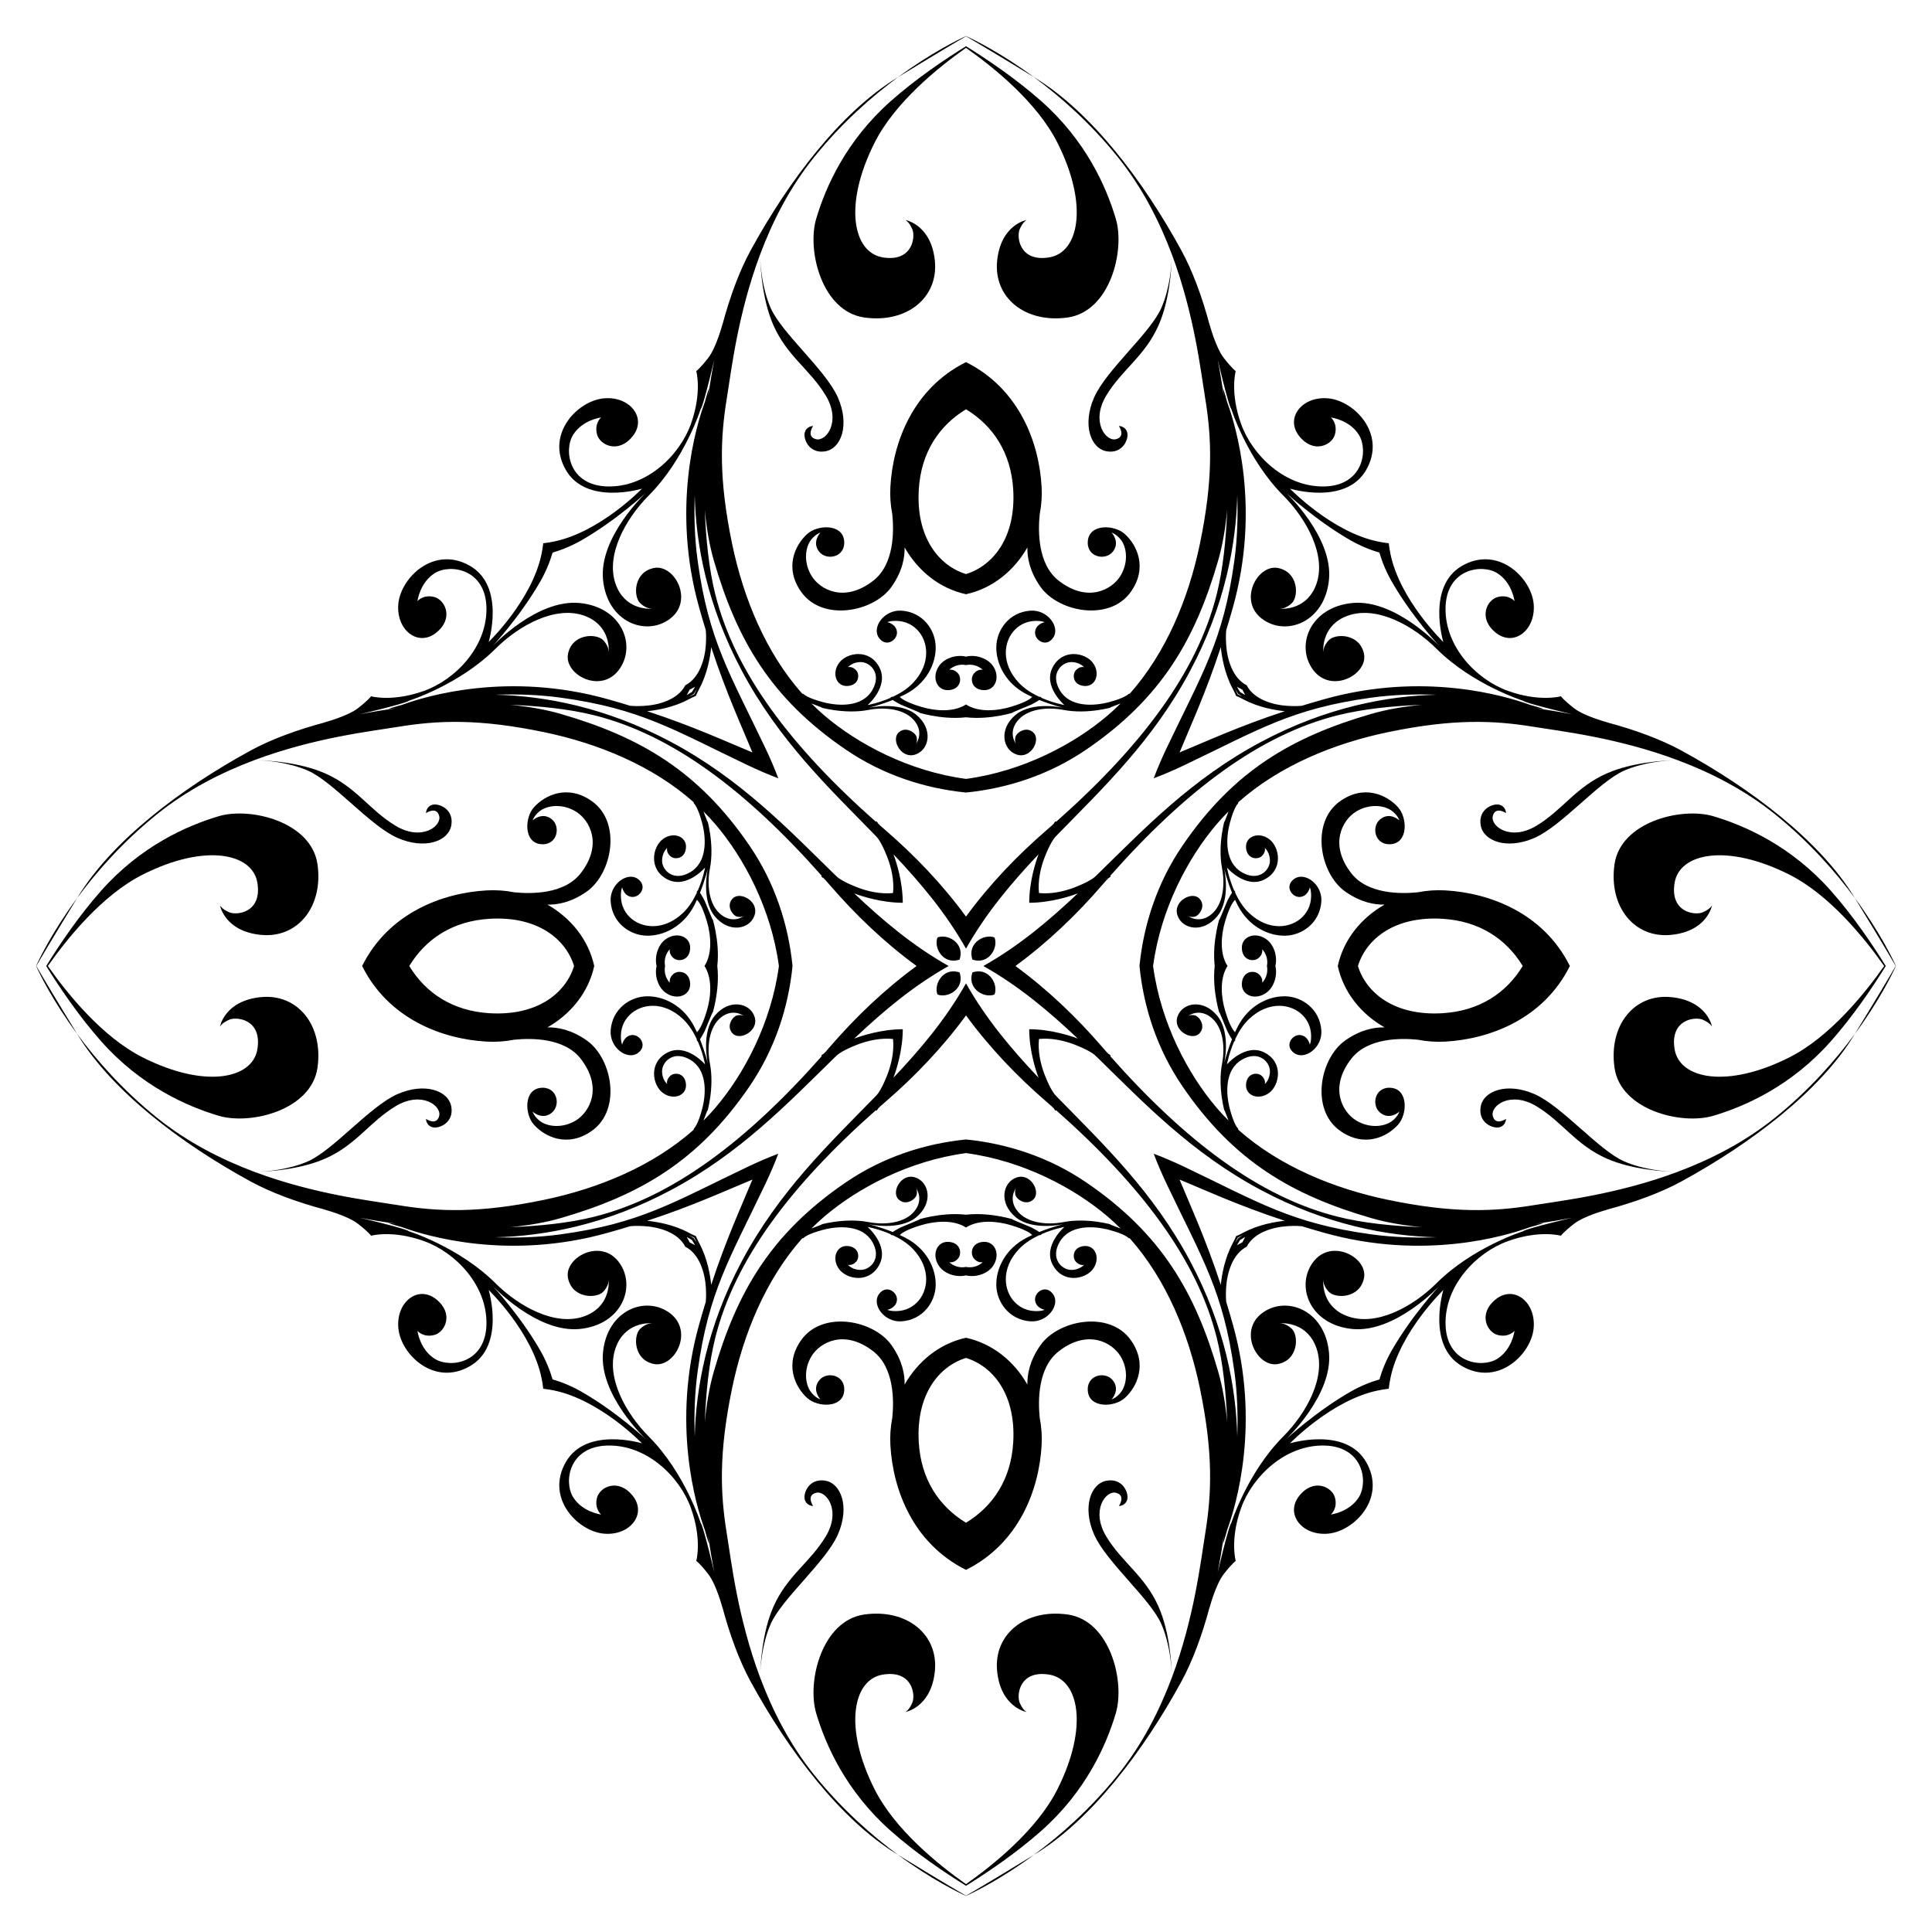
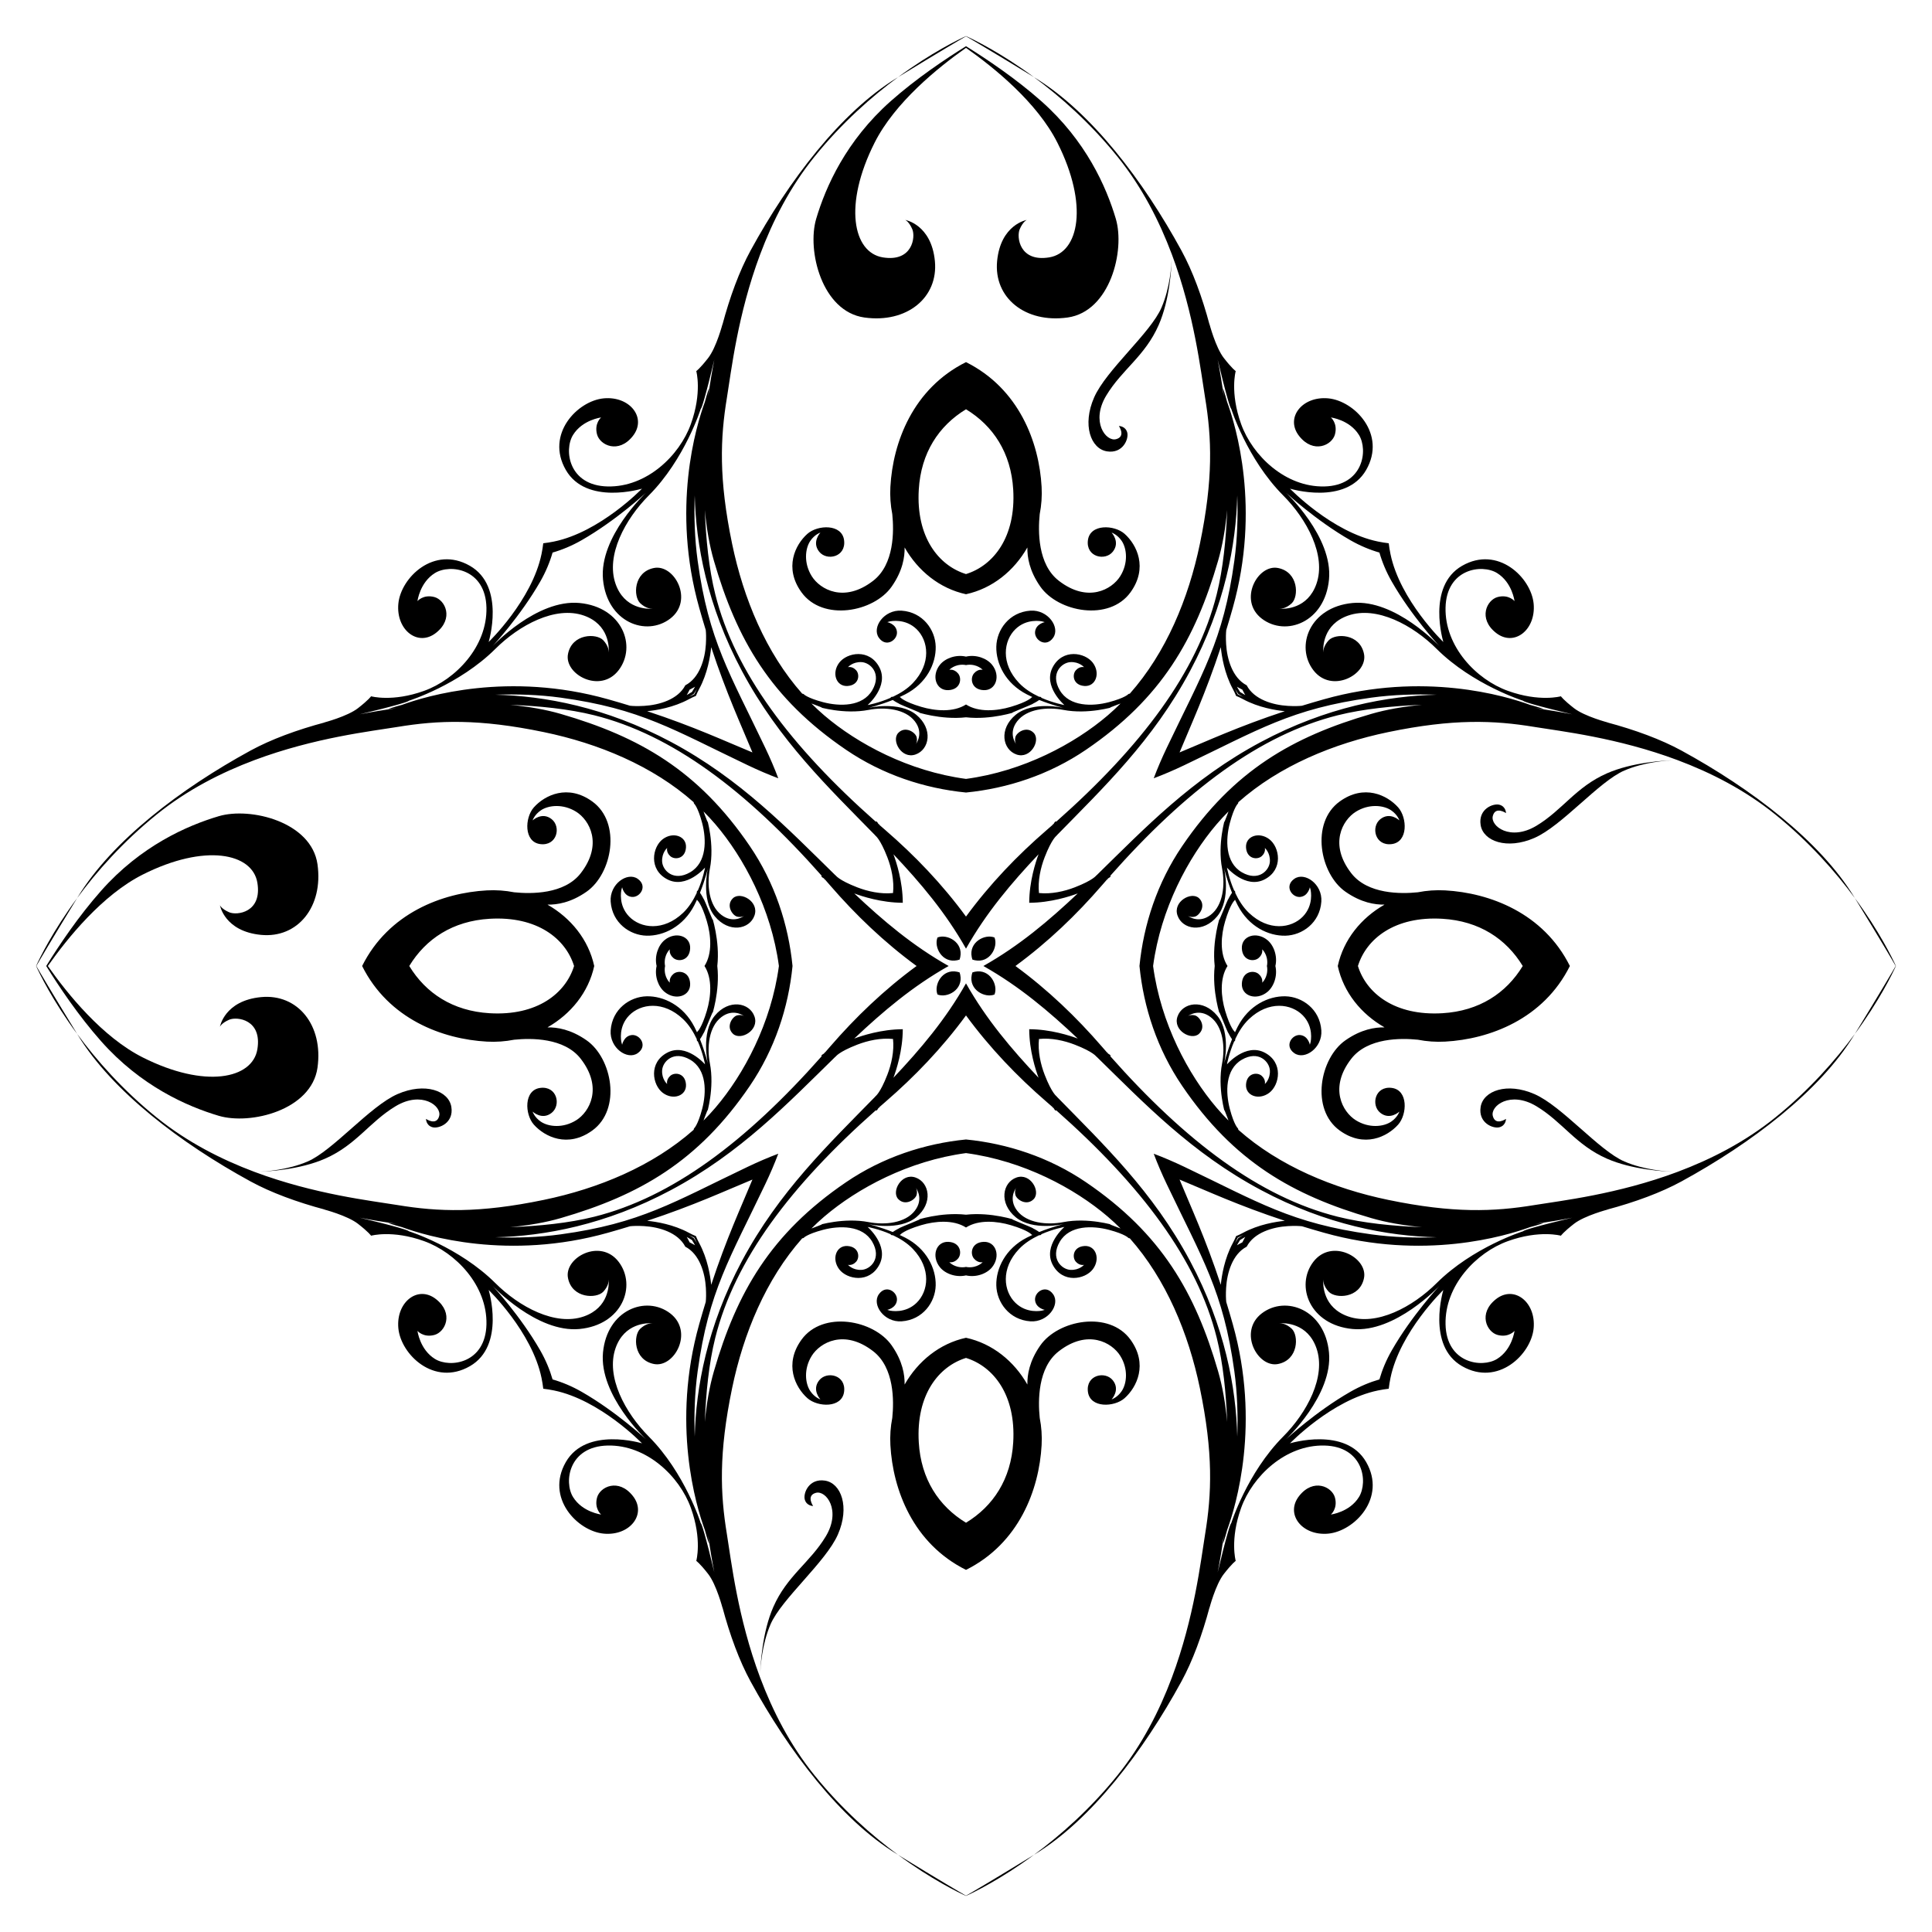
<svg xmlns="http://www.w3.org/2000/svg" version="1.1" id="Layer_1" x="0px" y="0px" viewBox="0 0 1662.098 1662.098" enable-background="new 0 0 1662.098 1662.098" xml:space="preserve">
  <g>
-     <path d="M1622.333,831.049c-10.908-17.605-27.772-42.789-47.222-64.721c-34.102-38.496-73.805-56.024-101.193-64.149   c-27.388-8.115-79.794,4.895-84.963,41.393c-5.143,36.478,16.977,63.742,48.53,60.715   c31.573-3.042,35.404-25.529,35.404-25.529s-1.292,3.2-8.006,6.093c-6.724,2.888-28.442,0.139-24.208-25.435   c4.234-25.554,45.1-33.993,98.624-7.017c34.666,17.446,64.741,54.621,81.631,78.651   c-16.89,24.03-46.965,61.205-81.631,78.651c-53.524,26.976-94.39,18.537-98.624-7.017   c-4.234-25.574,17.484-28.322,24.208-25.435c6.714,2.892,8.006,6.093,8.006,6.093s-3.831-22.488-35.404-25.529   c-31.553-3.026-53.673,24.237-48.53,60.715c5.169,36.498,57.575,49.508,84.963,41.393   c27.388-8.126,67.091-25.654,101.193-64.149C1594.562,873.838,1611.426,848.654,1622.333,831.049z" />
-     <path d="M831.049,1622.333c17.605-10.908,42.789-27.772,64.721-47.222c38.496-34.102,56.024-73.805,64.149-101.193   c8.115-27.388-4.895-79.794-41.393-84.963c-36.478-5.143-63.742,16.977-60.715,48.53   c3.042,31.573,25.529,35.404,25.529,35.404s-3.2-1.292-6.093-8.006c-2.888-6.724-0.139-28.442,25.435-24.208   c25.554,4.234,33.993,45.1,7.017,98.624c-17.446,34.666-54.621,64.741-78.651,81.631   c-24.03-16.89-61.205-46.965-78.651-81.631c-26.976-53.524-18.537-94.39,7.017-98.624   c25.574-4.234,28.322,17.484,25.435,24.208c-2.892,6.714-6.093,8.006-6.093,8.006s22.488-3.831,25.529-35.404   c3.026-31.553-24.237-53.673-60.715-48.53c-36.498,5.169-49.508,57.575-41.393,84.963   c8.126,27.388,25.654,67.091,64.149,101.193C788.26,1594.562,813.443,1611.426,831.049,1622.333z" />
    <path d="M39.764,831.049c10.908,17.605,27.772,42.789,47.222,64.721c34.102,38.496,73.805,56.024,101.193,64.149   c27.389,8.115,79.794-4.895,84.963-41.393c5.143-36.478-16.977-63.742-48.53-60.715   c-31.573,3.042-35.404,25.529-35.404,25.529s1.292-3.2,8.006-6.093c6.724-2.888,28.442-0.139,24.208,25.435   c-4.234,25.554-45.1,33.993-98.624,7.017c-34.666-17.446-64.741-54.621-81.631-78.651   c16.89-24.03,46.965-61.205,81.631-78.651c53.524-26.976,94.39-18.537,98.624,7.017   c4.234,25.574-17.484,28.322-24.208,25.435c-6.714-2.892-8.006-6.093-8.006-6.093s3.831,22.488,35.404,25.529   c31.553,3.026,53.673-24.237,48.53-60.715c-5.169-36.498-57.574-49.508-84.963-41.393   c-27.388,8.126-67.091,25.654-101.193,64.149C67.536,788.26,50.672,813.443,39.764,831.049z" />
    <path d="M831.049,39.764c-17.605,10.908-42.789,27.772-64.721,47.222c-38.496,34.102-56.024,73.805-64.149,101.193   c-8.115,27.389,4.895,79.794,41.393,84.963c36.478,5.143,63.742-16.977,60.715-48.53   c-3.042-31.573-25.529-35.404-25.529-35.404s3.2,1.292,6.093,8.006c2.888,6.724,0.139,28.442-25.435,24.208   c-25.554-4.234-33.993-45.1-7.017-98.624c17.446-34.666,54.621-64.741,78.651-81.631   c24.03,16.89,61.205,46.965,78.651,81.631c26.976,53.524,18.537,94.39-7.017,98.624   c-25.574,4.234-28.322-17.484-25.435-24.208c2.892-6.714,6.093-8.006,6.093-8.006s-22.488,3.831-25.529,35.404   c-3.026,31.553,24.237,53.673,60.715,48.53c36.498-5.169,49.508-57.574,41.393-84.963   c-8.126-27.388-25.654-67.091-64.149-101.193C873.838,67.536,848.654,50.672,831.049,39.764z" />
    <path d="M1631.049,831.049c-2.784-6.126-14.001-29.511-35.359-58.507c23.343,38.093,32.513,53.868,35.166,58.507   c-2.653,4.639-11.823,20.413-35.166,58.507C1617.048,860.56,1628.265,837.175,1631.049,831.049z" />
    <path d="M831.049,1631.049c6.126-2.784,29.511-14.001,58.507-35.359c-38.093,23.343-53.868,32.513-58.507,35.166   c-4.639-2.653-20.413-11.823-58.507-35.166C801.538,1617.048,824.923,1628.265,831.049,1631.049z" />
    <path d="M31.049,831.049c2.784,6.126,14.001,29.511,35.359,58.507c-23.343-38.093-32.513-53.868-35.166-58.507   c2.653-4.639,11.823-20.413,35.166-58.507C45.05,801.538,33.833,824.923,31.049,831.049z" />
    <path d="M831.049,31.049c-6.126,2.784-29.511,14.001-58.507,35.359c38.093-23.343,53.868-32.513,58.507-35.166   c4.639,2.653,20.413,11.823,58.507,35.166C860.56,45.05,837.175,33.833,831.049,31.049z" />
    <path d="M831.049,1097.222c8.607,1.978,17.899-1.397,22.413-7.006c7.604-9.418,3.459-22.274-7.186-21.852   c-10.635,0.432-11.957,10.133-8.419,14.342c3.529,4.205,7.549,3.146,7.549,3.146s-4.468,4.99-12.708,4.334   c-0.542-0.041-1.094-0.125-1.65-0.251c-0.555,0.125-1.107,0.209-1.649,0.251   c-8.24,0.656-12.708-4.334-12.708-4.334s4.02,1.058,7.549-3.146c3.538-4.209,2.216-13.91-8.419-14.342   c-10.645-0.422-14.79,12.434-7.186,21.852C813.15,1095.824,822.442,1099.2,831.049,1097.222z M564.876,831.049   c-1.979,8.607,1.397,17.899,7.006,22.413c9.418,7.604,22.274,3.459,21.852-7.186   c-0.432-10.635-10.133-11.957-14.342-8.419c-4.205,3.529-3.146,7.549-3.146,7.549s-4.99-4.468-4.334-12.708   c0.041-0.542,0.125-1.094,0.251-1.65c-0.125-0.555-0.209-1.107-0.251-1.649   c-0.656-8.24,4.334-12.708,4.334-12.708s-1.058,4.02,3.146,7.549c4.209,3.538,13.91,2.216,14.342-8.419   c0.422-10.645-12.434-14.79-21.852-7.186C566.274,813.15,562.898,822.442,564.876,831.049z M831.049,564.876   c-8.607-1.979-17.899,1.397-22.413,7.006c-7.604,9.418-3.459,22.274,7.186,21.852   c10.635-0.432,11.957-10.133,8.419-14.342c-3.529-4.205-7.549-3.146-7.549-3.146s4.468-4.99,12.708-4.334   c0.542,0.041,1.094,0.125,1.649,0.251c0.555-0.125,1.107-0.209,1.65-0.251   c8.24-0.656,12.708,4.334,12.708,4.334s-4.02-1.058-7.549,3.146c-3.538,4.209-2.216,13.91,8.419,14.342   c10.645,0.422,14.79-12.434,7.186-21.852C848.948,566.274,839.656,562.898,831.049,564.876z M1097.222,831.049   c1.978-8.607-1.397-17.899-7.006-22.413c-9.418-7.604-22.274-3.459-21.852,7.186   c0.432,10.635,10.133,11.957,14.342,8.419c4.205-3.529,3.146-7.549,3.146-7.549s4.99,4.468,4.334,12.708   c-0.041,0.542-0.125,1.094-0.251,1.649c0.125,0.555,0.209,1.107,0.251,1.65   c0.656,8.24-4.334,12.708-4.334,12.708s1.058-4.02-3.146-7.549c-4.209-3.538-13.91-2.216-14.342,8.419   c-0.422,10.645,12.434,14.79,21.852,7.186C1095.824,848.948,1099.2,839.656,1097.222,831.049z M1168.226,831.049   c7.279-23.526,31.755-43.07,72.692-40.622c31.648,1.892,54.856,17.216,69.089,40.622   c-14.233,23.406-37.441,38.73-69.089,40.622C1199.98,874.119,1175.505,854.575,1168.226,831.049z M831.049,493.872   c-23.526-7.279-43.07-31.755-40.622-72.692c1.892-31.648,17.216-54.856,40.622-69.089   c23.406,14.233,38.73,37.442,40.622,69.089C874.119,462.118,854.575,486.593,831.049,493.872z M493.872,831.049   c-7.279,23.527-31.755,43.07-72.692,40.622c-31.648-1.892-54.856-17.216-69.089-40.622   c14.233-23.406,37.442-38.73,69.089-40.622C462.118,787.979,486.593,807.522,493.872,831.049z M831.049,1168.226   c23.527,7.279,43.07,31.755,40.622,72.692c-1.892,31.648-17.216,54.856-40.622,69.089   c-23.406-14.233-38.73-37.441-40.622-69.089C787.979,1199.98,807.522,1175.505,831.049,1168.226z M992.006,831.049   c6.617-49.347,30.229-93.299,54.546-121.823c3.288-3.86,6.737-7.571,10.322-11.146   c-0.31,0.83-0.648,1.741-1.024,2.757c-4.378,11.843-1.858,3.25-1.858,3.25s-6.744,21.956-2.609,43.242   c2.714,13.965,0.86,31.568-9.885,39.758c-9.431,7.2-17.729,2.163-19.612,0.827   c0.763,0.492,2.641,1.356,5.816,0.723c4.299-0.845,10.258-9.87,3.802-15.928   c-6.486-6.058-22.706,2.877-18.487,14.904c4.175,12.017,22.04,15.386,34.172,0.656   c12.106-14.72,5.904-41.318,5.904-41.318s2.304,9.806,6.821,21.097c-1.568,2.149-3.213,5.461-3.213,5.461   s0.333-1.59-4.811,11.092c-5.129,12.653-2.107,3.459-2.107,3.459s-7.201,21.086-4.775,42.988   c-2.425,21.902,4.775,42.988,4.775,42.988s-3.021-9.194,2.107,3.459c5.143,12.683,4.811,11.092,4.811,11.092   s1.645,3.312,3.213,5.461c-4.517,11.291-6.821,21.097-6.821,21.097s6.202-26.598-5.904-41.318   c-12.131-14.731-29.997-11.361-34.172,0.656c-4.219,12.027,12.002,20.962,18.487,14.904   c6.456-6.058,0.497-15.083-3.802-15.928c-3.174-0.633-5.052,0.231-5.816,0.723   c1.883-1.335,10.181-6.373,19.612,0.827c10.744,8.19,12.598,25.793,9.885,39.758   c-4.135,21.285,2.609,43.242,2.609,43.242s-2.52-8.593,1.858,3.25c0.375,1.016,0.714,1.928,1.024,2.757   c-3.585-3.575-7.034-7.287-10.322-11.146C1022.235,924.347,998.622,880.395,992.006,831.049z M831.049,670.092   c-49.347-6.617-93.299-30.229-121.823-54.546c-3.86-3.288-7.571-6.737-11.146-10.322   c0.83,0.31,1.741,0.648,2.757,1.024c11.843,4.378,3.25,1.859,3.25,1.859s21.956,6.744,43.242,2.609   c13.965-2.714,31.568-0.86,39.758,9.885c7.2,9.431,2.163,17.729,0.827,19.612   c0.492-0.763,1.356-2.641,0.723-5.816c-0.845-4.299-9.87-10.258-15.928-3.802   c-6.058,6.486,2.877,22.707,14.904,18.487c12.017-4.175,15.386-22.04,0.656-34.172   c-14.72-12.106-41.318-5.904-41.318-5.904s9.806-2.304,21.097-6.821c2.149,1.568,5.461,3.213,5.461,3.213   s-1.59-0.333,11.092,4.811c12.653,5.129,3.459,2.107,3.459,2.107s21.086,7.201,42.988,4.775   c21.902,2.425,42.988-4.775,42.988-4.775s-9.194,3.021,3.459-2.107c12.683-5.144,11.092-4.811,11.092-4.811   s3.312-1.645,5.461-3.213c11.291,4.517,21.097,6.821,21.097,6.821s-26.598-6.202-41.318,5.904   c-14.731,12.131-11.361,29.997,0.656,34.172c12.027,4.219,20.962-12.002,14.904-18.487   c-6.058-6.456-15.083-0.497-15.928,3.802c-0.633,3.174,0.231,5.052,0.723,5.816   c-1.335-1.883-6.373-10.181,0.827-19.612c8.19-10.744,25.793-12.598,39.758-9.885   c21.285,4.135,43.242-2.609,43.242-2.609s-8.593,2.52,3.25-1.859c1.016-0.375,1.928-0.714,2.757-1.024   c-3.575,3.586-7.287,7.034-11.146,10.322C924.347,639.863,880.395,663.476,831.049,670.092z M670.092,831.049   c-6.617,49.347-30.229,93.299-54.546,121.823c-3.288,3.86-6.737,7.571-10.322,11.146   c0.31-0.83,0.648-1.741,1.024-2.757c4.378-11.843,1.859-3.25,1.859-3.25s6.744-21.956,2.609-43.242   c-2.714-13.965-0.86-31.567,9.885-39.758c9.431-7.2,17.729-2.163,19.612-0.827   c-0.763-0.492-2.641-1.356-5.816-0.723c-4.299,0.845-10.258,9.87-3.802,15.928   c6.486,6.058,22.707-2.877,18.487-14.904c-4.175-12.017-22.04-15.386-34.172-0.656   c-12.106,14.72-5.904,41.318-5.904,41.318s-2.304-9.806-6.821-21.097c1.568-2.149,3.213-5.461,3.213-5.461   s-0.333,1.59,4.811-11.092c5.129-12.653,2.107-3.459,2.107-3.459s7.201-21.086,4.775-42.988   c2.425-21.902-4.775-42.988-4.775-42.988s3.021,9.194-2.107-3.459c-5.144-12.683-4.811-11.092-4.811-11.092   s-1.645-3.312-3.213-5.461c4.517-11.291,6.821-21.097,6.821-21.097s-6.202,26.598,5.904,41.318   c12.131,14.731,29.997,11.361,34.172-0.656c4.219-12.027-12.002-20.962-18.487-14.904   c-6.456,6.058-0.497,15.083,3.802,15.928c3.174,0.633,5.052-0.231,5.816-0.723   c-1.883,1.335-10.181,6.373-19.612-0.827c-10.744-8.19-12.598-25.793-9.885-39.758   c4.135-21.285-2.609-43.242-2.609-43.242s2.52,8.593-1.859-3.25c-0.375-1.016-0.714-1.928-1.024-2.757   c3.586,3.575,7.034,7.287,10.322,11.146C639.863,737.75,663.476,781.702,670.092,831.049z M831.049,992.006   c49.347,6.617,93.299,30.229,121.823,54.546c3.86,3.288,7.571,6.737,11.146,10.322   c-0.83-0.31-1.741-0.648-2.757-1.024c-11.843-4.378-3.25-1.858-3.25-1.858s-21.956-6.744-43.242-2.609   c-13.965,2.714-31.567,0.86-39.758-9.885c-7.2-9.431-2.163-17.729-0.827-19.612   c-0.492,0.763-1.356,2.641-0.723,5.816c0.845,4.299,9.87,10.258,15.928,3.802   c6.058-6.486-2.877-22.706-14.904-18.487c-12.017,4.175-15.386,22.04-0.656,34.172   c14.72,12.106,41.318,5.904,41.318,5.904s-9.806,2.304-21.097,6.821c-2.149-1.568-5.461-3.213-5.461-3.213   s1.59,0.333-11.092-4.811c-12.653-5.129-3.459-2.107-3.459-2.107s-21.086-7.201-42.988-4.775   c-21.902-2.425-42.988,4.775-42.988,4.775s9.194-3.021-3.459,2.107c-12.683,5.143-11.092,4.811-11.092,4.811   s-3.312,1.645-5.461,3.213c-11.291-4.517-21.097-6.821-21.097-6.821s26.598,6.202,41.318-5.904   c14.731-12.131,11.361-29.997-0.656-34.172c-12.027-4.219-20.962,12.002-14.904,18.487   c6.058,6.456,15.083,0.497,15.928-3.802c0.633-3.174-0.231-5.052-0.723-5.816   c1.335,1.883,6.373,10.181-0.827,19.612c-8.19,10.744-25.793,12.598-39.758,9.885   c-21.285-4.135-43.242,2.609-43.242,2.609s8.593-2.52-3.25,1.858c-1.016,0.375-1.928,0.714-2.757,1.024   c3.575-3.585,7.287-7.034,11.146-10.322C737.75,1022.235,781.702,998.622,831.049,992.006z M1056.033,831.049   c-6.977-10.86-5.556-26.657-2.017-38.555c4.503-15.128,8.086-17.871,8.086-17.871s0.159-0.066,0.317-0.704   c0.726,1.593,1.492,3.186,2.301,4.759c9.487,18.507,26.584,26.617,41.09,26.299   c14.466-0.328,29.659-11.033,30.941-29.311c1.044-15.063-14.333-25.853-23.233-19.631   c-8.915,6.222-2.022,16.221,4.95,15.605c6.938-0.626,8.408-8.329,8.408-8.329s0,0,0.492,1.68   c0.492,1.67,2.763,13.945-6.51,23.517c-9.83,10.158-29.391,13.011-46.403-3.171   c-5.072-4.828-8.907-11.058-11.755-17.115c-0.001-0.047-0.002-0.087-0.003-0.135   c-0.048-1.425-0.389-1.909-0.884-1.818c-4.596-10.461-6.263-19.875-6.263-19.875s16.042,18.636,32.403,10.148   c16.385-8.508,12.892-27.87,3.976-34.609c-8.945-6.739-20.659-2.544-19.973,7.266   c0.711,9.81,9.701,10.744,13.478,7.365c3.787-3.399,2.698-7.062,2.698-7.062s4.706,3.97,4.354,11.604   c-0.348,7.633-9.78,17.673-24.158,9.294c-14.397-8.369-14.029-28.228-10.302-42.332   c3.742-14.095,6.968-16.733,6.968-16.733s0.227-0.095,0.357-1.221c35.245-31.223,81.831-50.521,128.885-60.285   c55.989-11.624,90.991-10.198,125.764-4.473c22.427,3.685,71.433,9.164,123.201,28.568   c-0.527,0.007-1.173,0.02-1.921,0.043c0.757-0.02,1.405-0.031,1.935-0.038   c28.517,10.69,57.871,25.603,84.083,46.778c29.374,23.72,51.904,49.448,68.393,71.834   c-0.243-0.396-0.474-0.774-0.72-1.175c-29.461-48.067-88.232-92.805-148.436-125.674   c-17.433-9.513-39.689-17.781-64.338-24.344c0.957,0.213,1.491,0.331,1.491,0.331s-20.391-5.293-29.58-12.449   c-9.199-7.161-11.252-10.223-11.252-10.223s-18.328,5.149-45.562-4.652c-27.244-9.77-54.418-38.112-53.688-71.604   c0.741-33.506,31.25-37.839,44.31-29.769c13.046,8.071,15.029,24.133,15.029,24.133s-4.98-5.984-14.467-3.509   c-9.462,2.47-17.081,18.537-1.486,30.828c15.605,12.31,34.5-2.53,32.408-25.042   c-2.127-22.533-30.743-50.314-61.555-32.631c-30.807,17.682-16.132,65.545-16.132,65.545   s-37.307-35.926-45.493-75.703c-0.65-3.159-1.143-6.238-1.49-9.236c-2.998-0.346-6.077-0.84-9.236-1.49   c-39.778-8.185-75.703-45.493-75.703-45.493s47.863,14.675,65.545-16.132c17.683-30.812-10.098-59.428-32.631-61.555   c-22.513-2.092-37.352,16.803-25.043,32.408c12.29,15.595,28.357,7.976,30.828-1.486   c2.475-9.487-3.509-14.467-3.509-14.467s16.062,1.983,24.133,15.029c8.071,13.06,3.737,43.569-29.769,44.31   c-33.491,0.73-61.833-26.444-71.604-53.688c-9.8-27.234-4.652-45.562-4.652-45.562s-3.062-2.053-10.223-11.252   c-7.156-9.189-12.449-29.58-12.449-29.58s0.118,0.534,0.331,1.491c-6.563-24.649-14.831-46.906-24.344-64.338   C983.535,155.36,938.797,96.588,890.73,67.127c-0.401-0.246-0.779-0.477-1.175-0.72   c22.386,16.489,48.114,39.019,71.834,68.392c21.175,26.212,36.087,55.566,46.778,84.083   c-0.007,0.529-0.018,1.178-0.038,1.935c0.023-0.748,0.036-1.395,0.043-1.921   c19.404,51.768,24.883,100.773,28.568,123.201c5.725,34.773,7.151,69.775-4.473,125.764   c-9.763,47.054-29.061,93.64-60.285,128.885c-1.126,0.13-1.221,0.358-1.221,0.358s-2.639,3.225-16.733,6.968   c-14.104,3.727-33.963,4.095-42.332-10.302c-8.379-14.378,1.66-23.81,9.294-24.158   c7.633-0.353,11.604,4.354,11.604,4.354s-3.663-1.089-7.062,2.698c-3.379,3.777-2.445,12.767,7.365,13.478   c9.81,0.685,14.005-11.028,7.266-19.973c-6.739-8.916-26.101-12.409-34.609,3.976   c-8.489,16.36,10.148,32.403,10.148,32.403s-9.414-1.666-19.875-6.263c0.091-0.495-0.392-0.836-1.818-0.884   c-0.048-0.002-0.088-0.002-0.135-0.003c-6.057-2.848-12.287-6.683-17.115-11.755   c-16.181-17.012-13.329-36.573-3.171-46.402c9.572-9.274,21.847-7.003,23.517-6.51   c1.68,0.492,1.68,0.492,1.68,0.492s-7.703,1.471-8.329,8.408c-0.616,6.972,9.383,13.865,15.605,4.95   c6.222-8.901-4.567-24.277-19.631-23.233c-18.279,1.282-28.983,16.475-29.311,30.941   c-0.318,14.507,7.792,31.603,26.299,41.09c1.573,0.81,3.167,1.575,4.759,2.301   c-0.638,0.158-0.704,0.317-0.704,0.317s-2.743,3.583-17.871,8.086c-11.898,3.539-27.695,4.959-38.555-2.017   c-10.86,6.977-26.657,5.556-38.555,2.017c-15.128-4.503-17.871-8.086-17.871-8.086s-0.066-0.159-0.704-0.317   c1.593-0.726,3.186-1.492,4.759-2.301c18.507-9.488,26.617-26.584,26.299-41.09   c-0.328-14.466-11.033-29.659-29.311-30.941c-15.063-1.044-25.853,14.333-19.631,23.233   c6.222,8.915,16.221,2.022,15.605-4.95c-0.626-6.938-8.329-8.408-8.329-8.408s0,0,1.68-0.492   c1.67-0.492,13.945-2.763,23.517,6.51c10.158,9.83,13.011,29.391-3.171,46.402   c-4.828,5.072-11.058,8.907-17.115,11.755c-0.047,0.001-0.087,0.002-0.135,0.003   c-1.425,0.048-1.909,0.389-1.818,0.884c-10.461,4.596-19.875,6.263-19.875,6.263s18.636-16.042,10.148-32.403   c-8.508-16.385-27.87-12.892-34.609-3.976c-6.739,8.945-2.544,20.659,7.266,19.973   c9.81-0.711,10.744-9.701,7.365-13.478c-3.399-3.787-7.062-2.698-7.062-2.698s3.97-4.706,11.604-4.354   c7.633,0.348,17.673,9.78,9.294,24.158c-8.369,14.397-28.228,14.029-42.332,10.302   c-14.095-3.743-16.733-6.968-16.733-6.968s-0.095-0.228-1.221-0.358c-31.223-35.245-50.521-81.831-60.285-128.885   c-11.624-55.989-10.198-90.991-4.473-125.764c3.685-22.427,9.164-71.433,28.568-123.201   c0.007,0.527,0.02,1.173,0.043,1.921c-0.02-0.757-0.031-1.405-0.038-1.935   c10.69-28.517,25.603-57.871,46.778-84.083c23.72-29.374,49.448-51.904,71.834-68.392   c-0.396,0.243-0.774,0.474-1.175,0.72C723.3,96.588,678.563,155.36,645.693,215.563   c-9.513,17.433-17.781,39.689-24.344,64.338c0.213-0.957,0.331-1.491,0.331-1.491s-5.293,20.391-12.449,29.58   c-7.161,9.199-10.223,11.252-10.223,11.252s5.149,18.328-4.652,45.562c-9.77,27.244-38.112,54.418-71.604,53.688   c-33.506-0.74-37.839-31.25-29.769-44.31c8.071-13.046,24.133-15.029,24.133-15.029s-5.984,4.98-3.509,14.467   c2.47,9.463,18.537,17.081,30.828,1.486c12.31-15.605-2.53-34.5-25.042-32.408   c-22.533,2.127-50.314,30.743-32.631,61.555c17.682,30.807,65.545,16.132,65.545,16.132   s-35.926,37.307-75.703,45.493c-3.159,0.65-6.238,1.143-9.236,1.49c-0.346,2.998-0.84,6.077-1.49,9.236   c-8.185,39.778-45.493,75.703-45.493,75.703s14.675-47.863-16.132-65.545   c-30.812-17.683-59.428,10.098-61.555,32.631c-2.092,22.513,16.803,37.352,32.408,25.042   c15.595-12.29,7.976-28.357-1.486-30.828c-9.487-2.475-14.467,3.509-14.467,3.509s1.983-16.062,15.029-24.133   c13.06-8.071,43.569-3.737,44.31,29.769c0.73,33.491-26.444,61.833-53.688,71.604   c-27.234,9.8-45.562,4.652-45.562,4.652s-2.053,3.062-11.252,10.223c-9.189,7.156-29.58,12.449-29.58,12.449   s0.534-0.118,1.491-0.331c-24.649,6.563-46.906,14.831-64.338,24.344C155.36,678.563,96.588,723.3,67.127,771.367   c-0.246,0.401-0.477,0.779-0.72,1.175c16.489-22.386,39.019-48.114,68.392-71.834   c26.212-21.175,55.566-36.087,84.083-46.778c0.529,0.007,1.178,0.018,1.935,0.038   c-0.748-0.023-1.395-0.036-1.921-0.043c51.768-19.404,100.773-24.883,123.201-28.568   c34.773-5.725,69.775-7.151,125.764,4.473c47.054,9.763,93.64,29.061,128.885,60.285   c0.13,1.127,0.358,1.221,0.358,1.221s3.225,2.639,6.968,16.733c3.727,14.104,4.095,33.963-10.302,42.332   c-14.378,8.379-23.81-1.66-24.158-9.294c-0.353-7.633,4.354-11.604,4.354-11.604s-1.089,3.663,2.698,7.062   c3.777,3.379,12.767,2.445,13.478-7.365c0.685-9.81-11.028-14.005-19.973-7.266   c-8.916,6.739-12.409,26.101,3.976,34.609c16.36,8.489,32.403-10.148,32.403-10.148s-1.666,9.414-6.263,19.875   c-0.495-0.091-0.836,0.393-0.884,1.818c-0.002,0.048-0.002,0.088-0.003,0.135   c-2.848,6.057-6.683,12.287-11.755,17.115c-17.012,16.181-36.573,13.329-46.402,3.171   c-9.274-9.572-7.003-21.847-6.51-23.517c0.492-1.68,0.492-1.68,0.492-1.68s1.471,7.703,8.408,8.329   c6.972,0.616,13.865-9.383,4.95-15.605c-8.901-6.222-24.277,4.567-23.233,19.631   c1.282,18.279,16.475,28.983,30.941,29.311c14.507,0.318,31.603-7.792,41.09-26.299   c0.81-1.573,1.575-3.167,2.301-4.759c0.158,0.638,0.317,0.704,0.317,0.704s3.583,2.743,8.086,17.871   c3.539,11.898,4.959,27.695-2.017,38.555c6.977,10.86,5.556,26.657,2.017,38.555   c-4.503,15.128-8.086,17.871-8.086,17.871s-0.159,0.066-0.317,0.704c-0.726-1.593-1.492-3.186-2.301-4.759   c-9.488-18.507-26.584-26.617-41.09-26.299c-14.466,0.328-29.659,11.033-30.941,29.311   c-1.044,15.063,14.333,25.853,23.233,19.631c8.915-6.222,2.022-16.221-4.95-15.605   c-6.938,0.626-8.408,8.329-8.408,8.329s0,0-0.492-1.68c-0.492-1.67-2.763-13.945,6.51-23.517   c9.83-10.158,29.391-13.011,46.402,3.171c5.072,4.828,8.907,11.058,11.755,17.115   c0.001,0.047,0.002,0.087,0.003,0.135c0.048,1.425,0.389,1.909,0.884,1.818   c4.596,10.461,6.263,19.875,6.263,19.875s-16.042-18.636-32.403-10.148c-16.385,8.508-12.892,27.87-3.976,34.609   c8.945,6.739,20.659,2.545,19.973-7.266c-0.711-9.81-9.701-10.744-13.478-7.365   c-3.787,3.399-2.698,7.062-2.698,7.062s-4.706-3.97-4.354-11.604c0.348-7.633,9.78-17.673,24.158-9.294   c14.397,8.369,14.029,28.228,10.302,42.332c-3.743,14.094-6.968,16.733-6.968,16.733s-0.228,0.095-0.358,1.221   c-35.245,31.223-81.831,50.521-128.885,60.285c-55.989,11.624-90.991,10.198-125.764,4.473   c-22.427-3.685-71.433-9.164-123.201-28.568c0.527-0.007,1.173-0.02,1.921-0.043   c-0.757,0.02-1.405,0.031-1.935,0.038c-28.517-10.69-57.871-25.603-84.083-46.778   c-29.374-23.72-51.904-49.448-68.392-71.834c0.243,0.396,0.474,0.774,0.72,1.175   c29.461,48.067,88.233,92.805,148.436,125.674c17.433,9.513,39.689,17.781,64.338,24.344   c-0.957-0.213-1.491-0.331-1.491-0.331s20.391,5.293,29.58,12.449c9.199,7.161,11.252,10.223,11.252,10.223   s18.328-5.149,45.562,4.652c27.244,9.77,54.418,38.112,53.688,71.604c-0.74,33.506-31.25,37.839-44.31,29.769   c-13.046-8.071-15.029-24.133-15.029-24.133s4.98,5.984,14.467,3.509c9.463-2.47,17.081-18.537,1.486-30.828   c-15.605-12.31-34.5,2.53-32.408,25.043c2.127,22.533,30.743,50.314,61.555,32.631   c30.807-17.682,16.132-65.545,16.132-65.545s37.307,35.926,45.493,75.703c0.65,3.159,1.143,6.238,1.49,9.236   c2.998,0.346,6.077,0.84,9.236,1.49c39.778,8.185,75.703,45.493,75.703,45.493s-47.863-14.675-65.545,16.132   c-17.683,30.812,10.098,59.428,32.631,61.555c22.513,2.092,37.352-16.803,25.042-32.408   c-12.29-15.595-28.357-7.976-30.828,1.486c-2.475,9.487,3.509,14.467,3.509,14.467s-16.062-1.983-24.133-15.029   c-8.071-13.06-3.737-43.569,29.769-44.31c33.491-0.73,61.833,26.444,71.604,53.688   c9.8,27.234,4.652,45.562,4.652,45.562s3.062,2.053,10.223,11.252c7.156,9.189,12.449,29.58,12.449,29.58   s-0.118-0.534-0.331-1.491c6.563,24.649,14.831,46.906,24.344,64.338   c32.87,60.203,77.607,118.975,125.674,148.436c0.401,0.246,0.779,0.477,1.175,0.72   c-22.386-16.489-48.114-39.018-71.834-68.393c-21.175-26.212-36.087-55.566-46.778-84.083   c0.007-0.529,0.018-1.178,0.038-1.935c-0.023,0.748-0.036,1.395-0.043,1.921   c-19.404-51.768-24.883-100.773-28.568-123.201c-5.725-34.773-7.151-69.775,4.473-125.764   c9.763-47.054,29.061-93.64,60.285-128.885c1.127-0.13,1.221-0.357,1.221-0.357s2.639-3.225,16.733-6.968   c14.104-3.727,33.963-4.095,42.332,10.302c8.379,14.377-1.66,23.81-9.294,24.158   c-7.633,0.353-11.604-4.354-11.604-4.354s3.663,1.089,7.062-2.698c3.379-3.777,2.445-12.768-7.365-13.478   c-9.81-0.685-14.005,11.028-7.266,19.973c6.739,8.916,26.101,12.409,34.609-3.976   c8.489-16.361-10.148-32.403-10.148-32.403s9.414,1.667,19.875,6.263c-0.091,0.495,0.393,0.836,1.818,0.884   c0.048,0.002,0.088,0.002,0.135,0.003c6.057,2.848,12.287,6.683,17.115,11.755   c16.181,17.012,13.329,36.572,3.171,46.403c-9.572,9.274-21.847,7.002-23.517,6.51   c-1.68-0.492-1.68-0.492-1.68-0.492s7.703-1.471,8.329-8.408c0.616-6.972-9.383-13.866-15.605-4.95   c-6.222,8.901,4.567,24.277,19.631,23.233c18.279-1.282,28.983-16.475,29.311-30.941   c0.318-14.507-7.792-31.603-26.299-41.09c-1.573-0.81-3.167-1.575-4.759-2.301   c0.638-0.158,0.704-0.317,0.704-0.317s2.743-3.583,17.871-8.086c11.898-3.539,27.695-4.96,38.555,2.017   c10.86-6.977,26.657-5.556,38.555-2.017c15.128,4.503,17.871,8.086,17.871,8.086s0.066,0.159,0.704,0.317   c-1.593,0.726-3.186,1.492-4.759,2.301c-18.507,9.487-26.617,26.584-26.299,41.09   c0.328,14.466,11.033,29.659,29.311,30.941c15.063,1.044,25.853-14.333,19.631-23.233   c-6.222-8.915-16.221-2.022-15.605,4.95c0.626,6.938,8.329,8.408,8.329,8.408s0,0-1.68,0.492   c-1.67,0.492-13.945,2.763-23.517-6.51c-10.158-9.83-13.011-29.391,3.171-46.403   c4.828-5.072,11.058-8.907,17.115-11.755c0.047-0.001,0.087-0.002,0.135-0.003   c1.425-0.048,1.909-0.389,1.818-0.884c10.461-4.596,19.875-6.263,19.875-6.263s-18.636,16.042-10.148,32.403   c8.508,16.385,27.87,12.892,34.609,3.976c6.739-8.945,2.545-20.659-7.266-19.973   c-9.81,0.711-10.744,9.701-7.365,13.478c3.399,3.787,7.062,2.698,7.062,2.698s-3.97,4.706-11.604,4.354   c-7.633-0.348-17.673-9.78-9.294-24.158c8.369-14.397,28.228-14.029,42.332-10.302   c14.094,3.742,16.733,6.968,16.733,6.968s0.095,0.227,1.221,0.357c31.223,35.245,50.521,81.831,60.285,128.885   c11.624,55.989,10.198,90.991,4.473,125.764c-3.685,22.427-9.164,71.433-28.568,123.201   c-0.007-0.527-0.02-1.173-0.043-1.921c0.02,0.757,0.031,1.405,0.038,1.935   c-10.69,28.517-25.603,57.871-46.778,84.083c-23.72,29.374-49.448,51.904-71.834,68.393   c0.396-0.243,0.774-0.474,1.175-0.72c48.067-29.461,92.805-88.232,125.674-148.436   c9.513-17.433,17.781-39.689,24.344-64.338c-0.213,0.957-0.331,1.491-0.331,1.491s5.293-20.391,12.449-29.58   c7.161-9.199,10.223-11.252,10.223-11.252s-5.149-18.328,4.652-45.562c9.77-27.244,38.112-54.418,71.604-53.688   c33.506,0.741,37.839,31.25,29.769,44.31c-8.071,13.046-24.133,15.029-24.133,15.029s5.984-4.98,3.509-14.467   c-2.47-9.462-18.537-17.081-30.828-1.486c-12.31,15.605,2.53,34.5,25.043,32.408   c22.533-2.127,50.314-30.743,32.631-61.555c-17.682-30.807-65.545-16.132-65.545-16.132s35.926-37.307,75.703-45.493   c3.159-0.65,6.238-1.143,9.236-1.49c0.346-2.998,0.84-6.077,1.49-9.236   c8.185-39.778,45.493-75.703,45.493-75.703s-14.675,47.863,16.132,65.545c30.812,17.683,59.428-10.098,61.555-32.631   c2.092-22.513-16.803-37.352-32.408-25.043c-15.595,12.29-7.976,28.357,1.486,30.828   c9.487,2.475,14.467-3.509,14.467-3.509s-1.983,16.062-15.029,24.133c-13.06,8.071-43.569,3.737-44.31-29.769   c-0.73-33.491,26.444-61.833,53.688-71.604c27.234-9.8,45.562-4.652,45.562-4.652s2.053-3.062,11.252-10.223   c9.189-7.156,29.58-12.449,29.58-12.449s-0.534,0.118-1.491,0.331c24.649-6.563,46.906-14.831,64.338-24.344   c60.203-32.87,118.975-77.607,148.436-125.674c0.246-0.401,0.477-0.779,0.72-1.175   c-16.489,22.386-39.018,48.114-68.393,71.834c-26.212,21.175-55.566,36.087-84.083,46.778   c-0.529-0.007-1.178-0.018-1.935-0.038c0.748,0.023,1.395,0.036,1.921,0.043   c-51.768,19.404-100.773,24.883-123.201,28.568c-34.773,5.725-69.775,7.151-125.764-4.473   c-47.054-9.763-93.64-29.061-128.885-60.285c-0.13-1.126-0.357-1.221-0.357-1.221s-3.225-2.639-6.968-16.733   c-3.727-14.104-4.095-33.963,10.302-42.332c14.377-8.379,23.81,1.66,24.158,9.294   c0.353,7.633-4.354,11.604-4.354,11.604s1.089-3.663-2.698-7.062c-3.777-3.379-12.768-2.445-13.478,7.365   c-0.685,9.81,11.028,14.005,19.973,7.266c8.916-6.739,12.409-26.101-3.976-34.609   c-16.361-8.489-32.403,10.148-32.403,10.148s1.667-9.414,6.263-19.875c0.495,0.091,0.836-0.392,0.884-1.818   c0.002-0.048,0.002-0.088,0.003-0.135c2.848-6.057,6.683-12.287,11.755-17.115   c17.012-16.181,36.572-13.329,46.403-3.171c9.274,9.572,7.002,21.847,6.51,23.517   c-0.492,1.68-0.492,1.68-0.492,1.68s-1.471-7.703-8.408-8.329c-6.972-0.616-13.866,9.383-4.95,15.605   c8.901,6.222,24.277-4.567,23.233-19.631c-1.282-18.279-16.475-28.983-30.941-29.311   c-14.507-0.318-31.603,7.792-41.09,26.299c-0.81,1.573-1.575,3.167-2.301,4.759   c-0.158-0.638-0.317-0.704-0.317-0.704s-3.583-2.743-8.086-17.871   C1050.477,857.706,1049.056,841.908,1056.033,831.049z M1186.721,475.376c2.37,8.268,5.867,16.666,10.646,25.022   c17.031,29.749,40.886,55.403,40.886,55.403s-37.899-40.533-74.715-37.035   c-36.82,3.518-49.404,37.154-33.675,57.778c15.7,20.605,47.083,3.707,43.59-13.955   c-3.499-17.652-24.555-17.94-30.355-11.758c-4.248,4.566-4.735,8.667-4.697,10.524   c-0.299-4.746-0.151-24.207,21.34-31.765c24.566-8.623,55.711,8.25,76.141,28.596   c31.2,31.061,74.531,44.688,74.531,44.688s-0.939,0.835,23.229,6.978c6.395,1.622,12.91,3.213,19.039,4.679   c-10.429-2.063-21.089-3.826-31.831-5.258c4.714,0.432,7.351,0.728,7.351,0.728s-4.188-1.569-11.869-3.59   c-21.044-7.702-91.667-28.958-177.274-4.844c-6.625,1.865-12.936,3.728-18.971,5.583   c-2.667,0.297-6.568,0.446-12.189,0.118c-12.685-0.756-29.006-5.378-35.371-17.696   c-12.318-6.365-16.94-22.686-17.696-35.371c-0.328-5.621-0.18-9.522,0.118-12.189   c1.855-6.036,3.717-12.347,5.582-18.971c24.114-85.607,2.857-156.23-4.844-177.274   c-2.021-7.681-3.59-11.869-3.59-11.869s0.296,2.637,0.728,7.351c-1.432-10.742-3.195-21.402-5.258-31.831   c1.465,6.129,3.057,12.644,4.679,19.039c6.143,24.168,6.978,23.229,6.978,23.229s13.627,43.331,44.688,74.531   c20.346,20.43,37.218,51.575,28.596,76.141c-7.558,21.491-27.019,21.639-31.765,21.34   c1.857,0.039,5.958-0.448,10.524-4.696c6.182-5.8,5.894-26.857-11.758-30.355   c-17.662-3.494-34.56,27.89-13.955,43.59c20.624,15.729,54.259,3.145,57.778-33.675   c3.499-36.816-37.035-74.715-37.035-74.715s25.654,23.855,55.403,40.886   C1170.056,469.51,1178.453,473.006,1186.721,475.376z M475.376,475.376c8.268-2.37,16.666-5.867,25.022-10.646   c29.749-17.031,55.403-40.886,55.403-40.886s-40.533,37.899-37.035,74.715   c3.518,36.82,37.154,49.404,57.778,33.675c20.605-15.7,3.707-47.083-13.955-43.59   c-17.652,3.499-17.94,24.555-11.758,30.355c4.566,4.248,8.667,4.735,10.524,4.696   c-4.746,0.299-24.207,0.151-31.765-21.34c-8.623-24.566,8.25-55.711,28.596-76.141   c31.061-31.2,44.688-74.531,44.688-74.531s0.835,0.939,6.978-23.229c1.622-6.395,3.213-12.91,4.679-19.039   c-2.063,10.429-3.826,21.089-5.258,31.831c0.432-4.714,0.728-7.351,0.728-7.351s-1.569,4.188-3.59,11.869   c-7.702,21.044-28.958,91.667-4.844,177.274c1.865,6.625,3.728,12.936,5.583,18.971   c0.297,2.667,0.446,6.568,0.118,12.189c-0.756,12.685-5.378,29.006-17.696,35.371   c-6.365,12.318-22.686,16.94-35.371,17.696c-5.621,0.328-9.522,0.18-12.189-0.118   c-6.036-1.855-12.347-3.717-18.971-5.583c-85.607-24.114-156.23-2.857-177.274,4.844   c-7.681,2.021-11.869,3.59-11.869,3.59s2.637-0.296,7.351-0.728c-10.742,1.432-21.402,3.195-31.831,5.258   c6.129-1.465,12.644-3.057,19.039-4.679c24.168-6.143,23.229-6.978,23.229-6.978s43.331-13.627,74.531-44.688   c20.43-20.346,51.575-37.218,76.141-28.596c21.491,7.558,21.639,27.019,21.34,31.765   c0.039-1.857-0.448-5.958-4.696-10.524c-5.8-6.182-26.857-5.894-30.355,11.758   c-3.494,17.662,27.89,34.56,43.59,13.955c15.729-20.624,3.145-54.259-33.675-57.778   c-36.816-3.499-74.715,37.035-74.715,37.035s23.855-25.654,40.886-55.403   C469.51,492.042,473.006,483.644,475.376,475.376z M475.376,1186.721c-2.37-8.268-5.867-16.666-10.646-25.022   c-17.031-29.749-40.886-55.403-40.886-55.403s37.899,40.533,74.715,37.035   c36.82-3.518,49.404-37.154,33.675-57.778c-15.7-20.605-47.083-3.707-43.59,13.955   c3.499,17.652,24.555,17.94,30.355,11.758c4.248-4.566,4.735-8.667,4.696-10.524   c0.299,4.746,0.151,24.207-21.34,31.765c-24.566,8.623-55.711-8.25-76.141-28.596   c-31.2-31.061-74.531-44.688-74.531-44.688s0.939-0.835-23.229-6.978c-6.395-1.622-12.91-3.213-19.039-4.679   c10.429,2.063,21.089,3.826,31.831,5.258c-4.714-0.432-7.351-0.728-7.351-0.728s4.188,1.569,11.869,3.59   c21.044,7.702,91.667,28.958,177.274,4.844c6.625-1.865,12.936-3.728,18.971-5.582   c2.667-0.297,6.568-0.446,12.189-0.118c12.685,0.756,29.006,5.378,35.371,17.696   c12.318,6.365,16.94,22.686,17.696,35.371c0.328,5.621,0.18,9.522-0.118,12.189   c-1.855,6.036-3.717,12.347-5.583,18.971c-24.114,85.607-2.857,156.23,4.844,177.274   c2.021,7.681,3.59,11.869,3.59,11.869s-0.296-2.637-0.728-7.351c1.432,10.742,3.195,21.402,5.258,31.831   c-1.465-6.128-3.057-12.644-4.679-19.039c-6.143-24.168-6.978-23.229-6.978-23.229s-13.627-43.331-44.688-74.531   c-20.346-20.43-37.218-51.575-28.596-76.141c7.558-21.491,27.019-21.639,31.765-21.34   c-1.857-0.039-5.958,0.449-10.524,4.697c-6.182,5.8-5.894,26.857,11.758,30.355   c17.662,3.494,34.56-27.89,13.955-43.59c-20.624-15.729-54.259-3.146-57.778,33.675   c-3.499,36.816,37.035,74.715,37.035,74.715s-25.654-23.855-55.403-40.886   C492.042,1192.588,483.644,1189.092,475.376,1186.721z M1186.721,1186.721c-8.268,2.37-16.666,5.867-25.022,10.646   c-29.749,17.031-55.403,40.886-55.403,40.886s40.533-37.899,37.035-74.715   c-3.518-36.82-37.154-49.404-57.778-33.675c-20.605,15.7-3.707,47.083,13.955,43.59   c17.652-3.499,17.94-24.555,11.758-30.355c-4.566-4.248-8.667-4.735-10.524-4.697   c4.746-0.299,24.207-0.151,31.765,21.34c8.623,24.566-8.25,55.711-28.596,76.141   c-31.061,31.2-44.688,74.531-44.688,74.531s-0.835-0.939-6.978,23.229c-1.622,6.395-3.213,12.91-4.679,19.039   c2.063-10.429,3.826-21.089,5.258-31.831c-0.432,4.714-0.728,7.351-0.728,7.351s1.569-4.188,3.59-11.869   c7.702-21.044,28.958-91.667,4.844-177.274c-1.865-6.625-3.728-12.936-5.582-18.971   c-0.297-2.667-0.446-6.568-0.118-12.189c0.756-12.685,5.378-29.006,17.696-35.371   c6.365-12.318,22.686-16.94,35.371-17.696c5.621-0.328,9.522-0.18,12.189,0.118   c6.036,1.855,12.347,3.717,18.971,5.582c85.607,24.114,156.23,2.857,177.274-4.844   c7.681-2.021,11.869-3.59,11.869-3.59s-2.637,0.296-7.351,0.728c10.742-1.432,21.402-3.195,31.831-5.258   c-6.128,1.465-12.644,3.057-19.039,4.679c-24.168,6.143-23.229,6.978-23.229,6.978s-43.331,13.627-74.531,44.688   c-20.43,20.346-51.575,37.218-76.141,28.596c-21.491-7.558-21.639-27.019-21.34-31.765   c-0.039,1.857,0.449,5.958,4.697,10.524c5.8,6.182,26.857,5.894,30.355-11.758   c3.494-17.662-27.89-34.56-43.59-13.955c-15.729,20.624-3.146,54.259,33.675,57.778   c36.816,3.499,74.715-37.035,74.715-37.035s-23.855,25.654-40.886,55.403   C1192.588,1170.056,1189.092,1178.453,1186.721,1186.721z M1068.795,593.303c1.352,2.841,2.53,4.627,2.53,4.627   s-1.769-0.922-4.521-2.636c-1.714-2.752-2.636-4.521-2.636-4.521S1065.955,591.951,1068.795,593.303z M593.303,593.303   c2.841-1.352,4.627-2.53,4.627-2.53s-0.922,1.769-2.636,4.521c-2.752,1.714-4.521,2.636-4.521,2.636   S591.951,596.143,593.303,593.303z M593.303,1068.795c-1.352-2.841-2.53-4.627-2.53-4.627s1.769,0.922,4.521,2.636   c1.714,2.752,2.636,4.521,2.636,4.521S596.143,1070.147,593.303,1068.795z M1068.795,1068.795   c-2.841,1.352-4.627,2.53-4.627,2.53s0.922-1.769,2.636-4.521c2.752-1.714,4.521-2.636,4.521-2.636   S1070.147,1065.955,1068.795,1068.795z M1065.205,596.893c3.044,2.013,4.978,3.158,4.978,3.158   s-2.058-1.214-5.391-2.746c-1.532-3.333-2.746-5.391-2.746-5.391S1063.191,593.85,1065.205,596.893z    M596.893,596.893c2.013-3.043,3.158-4.978,3.158-4.978s-1.214,2.057-2.746,5.391   c-3.333,1.532-5.391,2.746-5.391,2.746S593.85,598.906,596.893,596.893z M596.893,1065.205   c-3.043-2.013-4.978-3.158-4.978-3.158s2.057,1.214,5.391,2.746c1.532,3.333,2.746,5.391,2.746,5.391   S598.906,1068.248,596.893,1065.205z M1065.205,1065.205c-2.013,3.044-3.158,4.978-3.158,4.978   s1.214-2.058,2.746-5.391c3.333-1.532,5.391-2.746,5.391-2.746S1068.248,1063.191,1065.205,1065.205z    M1063.43,598.668c2.067,0.855,4.067,1.811,5.962,2.84c13.299,7.22,28.215,9.573,35.941,10.336   c-40.103,13.201-66.897,25.729-90.553,35.474c9.746-23.656,22.273-50.45,35.474-90.553   c0.763,7.726,3.116,22.641,10.336,35.941C1061.619,594.6,1062.575,596.601,1063.43,598.668z M598.668,598.668   c0.855-2.067,1.811-4.067,2.84-5.962c7.22-13.299,9.573-28.215,10.336-35.941   c13.201,40.103,25.729,66.897,35.474,90.553c-23.656-9.746-50.45-22.273-90.553-35.474   c7.726-0.763,22.641-3.116,35.941-10.336C594.6,600.479,596.601,599.523,598.668,598.668z M598.668,1063.43   c-2.067-0.855-4.067-1.811-5.962-2.84c-13.299-7.22-28.215-9.573-35.941-10.336   c40.103-13.201,66.897-25.729,90.553-35.474c-9.746,23.656-22.273,50.45-35.474,90.553   c-0.763-7.726-3.116-22.641-10.336-35.941C600.479,1067.498,599.523,1065.497,598.668,1063.43z M1063.43,1063.43   c-0.855,2.067-1.811,4.067-2.84,5.962c-7.22,13.299-9.573,28.215-10.336,35.941   c-13.201-40.103-25.729-66.897-35.474-90.553c23.656,9.746,50.45,22.273,90.553,35.474   c-7.726,0.763-22.641,3.116-35.941,10.336C1067.498,1061.619,1065.497,1062.575,1063.43,1063.43z M992.548,669.549   c8.319-3.122,17-6.828,26.103-11.163c63.966-30.465,92.079-48.733,161.183-58.215   c18.874-2.59,38.096-3.108,56.072-2.498c-41.877,1.02-94.636,10.505-151.069,40.615   c-59.876,31.961-100.493,74.689-141.521,114.795c-0.069-0.015-0.101-0.024-0.101-0.024s-2.535,4.09-18.592,10.312   c-8.991,3.488-20.321,6.022-30.791,4.893c-1.129-10.47,1.405-21.8,4.893-30.791   c6.222-16.057,10.312-18.592,10.312-18.592s-0.009-0.033-0.024-0.101c40.106-41.028,82.834-81.645,114.795-141.521   c30.11-56.432,39.596-109.191,40.615-151.069c0.611,17.976,0.092,37.198-2.498,56.072   c-9.482,69.104-27.751,97.218-58.215,161.183C999.377,652.549,995.67,661.23,992.548,669.549z M669.549,669.549   c-3.122-8.319-6.828-17-11.163-26.103c-30.465-63.966-48.733-92.079-58.215-161.183   c-2.59-18.874-3.108-38.096-2.498-56.072c1.02,41.877,10.505,94.636,40.615,151.069   c31.961,59.876,74.689,100.493,114.795,141.521c-0.015,0.069-0.024,0.101-0.024,0.101s4.09,2.535,10.312,18.592   c3.488,8.991,6.022,20.321,4.893,30.791c-10.47,1.129-21.8-1.405-30.791-4.893   c-16.057-6.222-18.592-10.312-18.592-10.312s-0.033,0.009-0.101,0.024   c-41.028-40.106-81.645-82.834-141.521-114.795c-56.432-30.11-109.191-39.596-151.069-40.615   c17.976-0.611,37.198-0.092,56.072,2.498c69.104,9.482,97.218,27.751,161.183,58.215   C652.549,662.721,661.23,666.428,669.549,669.549z M669.549,992.548c-8.319,3.122-17,6.828-26.103,11.163   c-63.966,30.465-92.079,48.733-161.183,58.215c-18.874,2.59-38.096,3.108-56.072,2.498   c41.877-1.02,94.636-10.505,151.069-40.615c59.876-31.961,100.493-74.689,141.521-114.795   c0.069,0.015,0.101,0.024,0.101,0.024s2.535-4.09,18.592-10.312c8.991-3.488,20.321-6.022,30.791-4.893   c1.129,10.47-1.405,21.8-4.893,30.791c-6.222,16.057-10.312,18.592-10.312,18.592s0.009,0.033,0.024,0.101   c-40.106,41.028-82.834,81.645-114.795,141.521c-30.11,56.432-39.596,109.191-40.615,151.069   c-0.611-17.976-0.092-37.198,2.498-56.072c9.482-69.104,27.751-97.218,58.215-161.183   C662.721,1009.549,666.428,1000.867,669.549,992.548z M992.548,992.548c3.122,8.319,6.828,17,11.163,26.103   c30.465,63.966,48.733,92.079,58.215,161.183c2.59,18.874,3.108,38.096,2.498,56.072   c-1.02-41.877-10.505-94.636-40.615-151.069c-31.961-59.876-74.689-100.493-114.795-141.521   c0.015-0.069,0.024-0.101,0.024-0.101s-4.09-2.535-10.312-18.592c-3.488-8.991-6.022-20.321-4.893-30.791   c10.47-1.129,21.8,1.405,30.791,4.893c16.057,6.222,18.592,10.312,18.592,10.312s0.033-0.009,0.101-0.024   c41.028,40.106,81.645,82.834,141.521,114.795c56.432,30.11,109.191,39.596,151.069,40.615   c-17.976,0.611-37.198,0.092-56.072-2.498c-69.104-9.482-97.218-27.751-161.183-58.215   C1009.549,999.377,1000.867,995.67,992.548,992.548z M836.556,825.542c0.69,0.227,1.4,0.417,2.127,0.568   c12.869,2.669,20.207-11.306,16.893-19.588c-8.282-3.314-22.257,4.024-19.588,16.893   C836.139,824.142,836.329,824.851,836.556,825.542z M825.542,825.542c0.227-0.69,0.417-1.4,0.568-2.127   c2.669-12.869-11.306-20.207-19.588-16.893c-3.314,8.282,4.024,22.258,16.893,19.588   C824.142,825.959,824.851,825.769,825.542,825.542z M825.542,836.556c-0.69-0.227-1.4-0.417-2.127-0.568   c-12.869-2.669-20.207,11.306-16.893,19.588c8.282,3.314,22.258-4.024,19.588-16.893   C825.959,837.956,825.769,837.246,825.542,836.556z M836.556,836.556c-0.227,0.69-0.417,1.4-0.568,2.127   c-2.669,12.869,11.306,20.207,19.588,16.893c3.314-8.282-4.024-22.257-16.893-19.588   C837.956,836.139,837.246,836.329,836.556,836.556z M885.436,776.662c18.406-0.054,35.17-5.571,41.748-8.035   c-24.638,23.286-50.328,45.029-81.193,62.422c30.866,17.393,56.555,39.137,81.193,62.422   c-6.579-2.465-23.343-7.981-41.748-8.035c0.054,18.406,5.571,35.17,8.035,41.748   c-23.286-24.638-45.029-50.328-62.422-81.193c-17.393,30.866-39.137,56.555-62.422,81.193   c2.465-6.579,7.981-23.343,8.035-41.748c-18.406,0.054-35.17,5.571-41.748,8.035   c24.638-23.286,50.328-45.029,81.193-62.422c-30.866-17.393-56.555-39.137-81.193-62.422   c6.579,2.465,23.343,7.981,41.748,8.035c-0.054-18.406-5.571-35.17-8.035-41.748   c23.286,24.638,45.029,50.328,62.422,81.193c17.393-30.866,39.137-56.555,62.422-81.193   C891.007,741.492,885.49,758.256,885.436,776.662z M873.569,831.049c27.983-20.48,52.672-44.238,74.343-69.308   c1.473-1.705,2.945-3.379,4.416-5.058c1.208-0.769,0.987-0.846,0.71-0.814c0.043-0.049,0.086-0.099,0.13-0.148   c0.943-0.49,3.097-1.725,1.982-2.248c65.016-73.465,128.671-121.353,195.745-138.135   c21.884-5.481,47.544-8.04,72.44-8.976c-15.803,1.457-30.574,4.016-43.65,7.813   c-67.489,19.591-118.344,48.584-162.629,113.682c-21.471,31.556-33.243,67.523-36.763,103.191   c3.52,35.668,15.292,71.636,36.763,103.191c44.285,65.098,95.141,94.091,162.629,113.682   c13.076,3.797,27.847,6.356,43.65,7.813c-24.896-0.935-50.556-3.495-72.44-8.976   c-67.074-16.782-130.729-64.67-195.745-138.135c1.115-0.523-1.039-1.758-1.982-2.248   c-0.043-0.049-0.086-0.099-0.13-0.148c0.277,0.033,0.498-0.045-0.71-0.814   c-1.472-1.679-2.943-3.353-4.416-5.058C926.241,875.287,901.552,851.529,873.569,831.049z M831.049,788.529   c-20.48-27.983-44.238-52.672-69.308-74.343c-1.705-1.473-3.379-2.945-5.058-4.416   c-0.769-1.208-0.846-0.987-0.814-0.71c-0.049-0.043-0.099-0.086-0.148-0.13   c-0.49-0.943-1.725-3.097-2.248-1.982c-73.465-65.016-121.353-128.671-138.135-195.745   c-5.481-21.884-8.04-47.544-8.976-72.44c1.457,15.803,4.016,30.574,7.813,43.65   c19.591,67.489,48.584,118.344,113.682,162.629c31.556,21.471,67.523,33.243,103.191,36.763   c35.668-3.52,71.636-15.292,103.191-36.763c65.098-44.285,94.091-95.141,113.682-162.629   c3.797-13.076,6.356-27.847,7.813-43.65c-0.935,24.896-3.495,50.556-8.976,72.44   c-16.782,67.074-64.67,130.729-138.135,195.745c-0.523-1.115-1.758,1.039-2.248,1.982   c-0.049,0.043-0.099,0.086-0.148,0.13c0.033-0.277-0.045-0.498-0.814,0.71   c-1.679,1.472-3.353,2.943-5.058,4.416C875.287,735.857,851.529,760.545,831.049,788.529z M788.529,831.049   c-27.983,20.48-52.672,44.238-74.343,69.308c-1.473,1.705-2.945,3.379-4.416,5.058   c-1.208,0.769-0.987,0.846-0.71,0.814c-0.043,0.049-0.086,0.099-0.13,0.148   c-0.943,0.49-3.097,1.725-1.982,2.248c-65.016,73.465-128.671,121.353-195.745,138.135   c-21.884,5.481-47.544,8.04-72.44,8.976c15.803-1.457,30.574-4.016,43.65-7.813   c67.489-19.591,118.344-48.584,162.629-113.682c21.471-31.556,33.243-67.523,36.763-103.191   c-3.52-35.668-15.292-71.636-36.763-103.191c-44.285-65.098-95.141-94.091-162.629-113.682   c-13.076-3.797-27.847-6.356-43.65-7.813c24.896,0.935,50.556,3.495,72.44,8.976   c67.074,16.782,130.729,64.67,195.745,138.135c-1.115,0.524,1.039,1.758,1.982,2.248   c0.043,0.049,0.086,0.099,0.13,0.148c-0.277-0.033-0.498,0.045,0.71,0.814c1.472,1.679,2.943,3.353,4.416,5.058   C735.857,786.811,760.545,810.569,788.529,831.049z M831.049,873.569c20.48,27.983,44.238,52.672,69.308,74.343   c1.705,1.473,3.379,2.945,5.058,4.416c0.769,1.208,0.846,0.987,0.814,0.71c0.049,0.043,0.099,0.086,0.148,0.13   c0.49,0.943,1.725,3.097,2.248,1.982c73.465,65.016,121.353,128.671,138.135,195.745   c5.481,21.884,8.04,47.544,8.976,72.44c-1.457-15.803-4.016-30.574-7.813-43.65   c-19.591-67.489-48.584-118.344-113.682-162.629c-31.556-21.471-67.523-33.243-103.191-36.763   c-35.668,3.52-71.636,15.292-103.191,36.763c-65.098,44.285-94.091,95.141-113.682,162.629   c-3.797,13.076-6.356,27.847-7.813,43.65c0.935-24.896,3.495-50.556,8.976-72.44   c16.782-67.074,64.67-130.729,138.135-195.745c0.524,1.115,1.758-1.039,2.248-1.982   c0.049-0.043,0.099-0.086,0.148-0.13c-0.033,0.277,0.045,0.498,0.814-0.71c1.679-1.472,3.353-2.943,5.058-4.416   C786.811,926.241,810.569,901.552,831.049,873.569z M1350.565,831.049c-22.771-45.639-69.028-62.94-107.307-65.053   c-7.969-0.443-15.86,0.138-23.483,1.631c-14.48,1.496-43.239,1.81-57.324-16.451   c-19.308-24.968-7.45-45.672,3.891-52.789c11.351-7.122,23.889-5.7,30.419-1.287   c5.636,3.817,7.122,8.682,7.122,8.682s-8.076-7.668-16.386-1.053c-8.289,6.62-4.622,23.218,9.741,21.45   c14.372-1.739,13.428-22.756,5.621-31.553c-9.393-10.581-29.301-20.336-50.349-5.079   c-25.316,18.363-17.031,62.256,5.01,77.612c13.61,9.487,25.364,11.214,33.599,11.091   c-20.077,11.436-35.295,30.06-40.234,52.799c4.94,22.739,20.157,41.363,40.234,52.799   c-8.235-0.123-19.988,1.604-33.599,11.091c-22.041,15.357-30.325,59.249-5.01,77.612   c21.047,15.257,40.956,5.501,50.349-5.079c7.808-8.796,8.752-29.813-5.621-31.553   c-14.363-1.769-18.03,14.83-9.741,21.45c8.309,6.615,16.386-1.053,16.386-1.053s-1.486,4.865-7.122,8.682   c-6.53,4.413-19.069,5.835-30.419-1.287c-11.341-7.117-23.199-27.821-3.891-52.789   c14.086-18.261,42.844-17.947,57.324-16.451c7.624,1.494,15.515,2.074,23.483,1.631   C1281.537,893.989,1327.795,876.688,1350.565,831.049z M831.049,311.532c-45.639,22.771-62.94,69.028-65.053,107.307   c-0.443,7.969,0.138,15.86,1.631,23.483c1.496,14.48,1.81,43.239-16.451,57.324   c-24.968,19.308-45.672,7.45-52.789-3.891c-7.122-11.351-5.7-23.889-1.287-30.419   c3.817-5.636,8.682-7.122,8.682-7.122s-7.668,8.076-1.053,16.386c6.62,8.289,23.218,4.622,21.45-9.741   c-1.739-14.372-22.756-13.428-31.553-5.621c-10.581,9.393-20.336,29.301-5.079,50.349   c18.363,25.316,62.256,17.031,77.612-5.01c9.487-13.61,11.214-25.364,11.091-33.599   c11.436,20.077,30.06,35.295,52.799,40.234c22.739-4.94,41.363-20.157,52.799-40.234   c-0.123,8.235,1.604,19.988,11.091,33.599c15.357,22.041,59.249,30.325,77.612,5.01   c15.257-21.047,5.501-40.956-5.079-50.349c-8.796-7.808-29.813-8.752-31.553,5.621   c-1.769,14.363,14.83,18.03,21.45,9.741c6.615-8.309-1.053-16.386-1.053-16.386s4.865,1.486,8.682,7.122   c4.413,6.53,5.835,19.069-1.287,30.419c-7.117,11.341-27.821,23.199-52.789,3.891   c-18.261-14.086-17.947-42.844-16.451-57.324c1.494-7.624,2.074-15.515,1.631-23.483   C893.989,380.56,876.688,334.303,831.049,311.532z M311.532,831.049c22.771,45.639,69.028,62.94,107.307,65.053   c7.969,0.443,15.86-0.138,23.483-1.631c14.48-1.496,43.239-1.81,57.324,16.451   c19.308,24.968,7.45,45.672-3.891,52.789c-11.351,7.122-23.889,5.7-30.419,1.287   c-5.636-3.817-7.122-8.682-7.122-8.682s8.076,7.668,16.386,1.053c8.289-6.62,4.622-23.218-9.741-21.45   c-14.372,1.739-13.428,22.756-5.621,31.553c9.393,10.581,29.301,20.336,50.349,5.079   c25.316-18.363,17.031-62.256-5.01-77.612c-13.61-9.487-25.364-11.214-33.599-11.091   c20.077-11.437,35.295-30.06,40.234-52.799c-4.94-22.739-20.157-41.363-40.234-52.799   c8.235,0.122,19.988-1.604,33.599-11.091c22.041-15.357,30.325-59.249,5.01-77.612   c-21.047-15.257-40.956-5.501-50.349,5.079c-7.808,8.796-8.752,29.813,5.621,31.553   c14.363,1.769,18.03-14.83,9.741-21.45c-8.309-6.615-16.386,1.053-16.386,1.053s1.486-4.865,7.122-8.682   c6.53-4.413,19.069-5.835,30.419,1.287c11.341,7.117,23.199,27.82,3.891,52.789   c-14.086,18.261-42.844,17.947-57.324,16.451c-7.624-1.494-15.515-2.074-23.483-1.631   C380.56,768.109,334.303,785.41,311.532,831.049z M831.049,1350.565c45.639-22.771,62.94-69.028,65.053-107.307   c0.443-7.969-0.138-15.86-1.631-23.483c-1.496-14.48-1.81-43.239,16.451-57.324   c24.968-19.308,45.672-7.45,52.789,3.891c7.122,11.351,5.7,23.889,1.287,30.419   c-3.817,5.636-8.682,7.122-8.682,7.122s7.668-8.076,1.053-16.386c-6.62-8.289-23.218-4.622-21.45,9.741   c1.739,14.372,22.756,13.428,31.553,5.621c10.581-9.393,20.336-29.301,5.079-50.349   c-18.363-25.316-62.256-17.031-77.612,5.01c-9.487,13.61-11.214,25.364-11.091,33.599   c-11.437-20.077-30.06-35.295-52.799-40.234c-22.739,4.94-41.363,20.157-52.799,40.234   c0.122-8.235-1.604-19.988-11.091-33.599c-15.357-22.041-59.249-30.325-77.612-5.01   c-15.257,21.047-5.501,40.956,5.079,50.349c8.796,7.808,29.813,8.752,31.553-5.621   c1.769-14.363-14.83-18.03-21.45-9.741c-6.615,8.309,1.053,16.386,1.053,16.386s-4.865-1.486-8.682-7.122   c-4.413-6.53-5.835-19.069,1.287-30.419c7.117-11.341,27.82-23.199,52.789-3.891   c18.261,14.086,17.947,42.844,16.451,57.324c-1.494,7.624-2.074,15.515-1.631,23.483   C768.109,1281.537,785.41,1327.795,831.049,1350.565z" />
    <path d="M1321.8,710.394c-22.538,13.558-39.822,0.288-37.527-8.424c2.286-8.707,11.336-2.455,11.336-2.455   s0.024-5.566-5.492-7.152c-5.511-1.575-18.562,3.638-16.311,17.488c2.256,13.841,22.622,21.35,46.278,11.008   c23.676-10.322,55.468-48.569,77.409-58.011c16.985-7.29,36.021-8.642,43.786-8.88   c-9.697,0.251-37.136,1.816-58.84,11.335C1355.619,677.082,1344.303,696.842,1321.8,710.394z" />
-     <path d="M710.394,340.298c13.558,22.538,0.288,39.822-8.424,37.527c-8.707-2.286-2.455-11.336-2.455-11.336   s-5.566-0.024-7.152,5.491c-1.575,5.511,3.638,18.562,17.488,16.311c13.841-2.256,21.35-22.622,11.008-46.278   c-10.322-23.676-48.569-55.468-58.011-77.409c-7.29-16.985-8.642-36.021-8.88-43.786   c0.251,9.697,1.816,37.136,11.335,58.84C677.082,306.479,696.842,317.795,710.394,340.298z" />
    <path d="M340.298,951.704c22.538-13.558,39.822-0.288,37.527,8.424c-2.286,8.707-11.336,2.455-11.336,2.455   s-0.024,5.566,5.491,7.152c5.511,1.575,18.562-3.638,16.311-17.488c-2.256-13.841-22.622-21.35-46.278-11.008   c-23.676,10.322-55.468,48.569-77.409,58.011c-16.985,7.29-36.021,8.642-43.786,8.88   c9.697-0.251,37.136-1.816,58.84-11.335C306.479,985.016,317.795,965.256,340.298,951.704z" />
-     <path d="M951.704,1321.8c-13.558-22.538-0.288-39.822,8.424-37.527c8.707,2.286,2.455,11.336,2.455,11.336   s5.566,0.024,7.152-5.492c1.575-5.511-3.638-18.562-17.488-16.311c-13.841,2.256-21.35,22.622-11.008,46.278   c10.322,23.676,48.569,55.468,58.011,77.409c7.29,16.985,8.642,36.021,8.88,43.786   c-0.251-9.697-1.816-37.136-11.335-58.84C985.016,1355.619,965.256,1344.303,951.704,1321.8z" />
    <path d="M1321.8,951.704c-22.538-13.558-39.822-0.288-37.527,8.424c2.286,8.707,11.336,2.455,11.336,2.455   s0.024,5.566-5.492,7.152c-5.511,1.575-18.562-3.638-16.311-17.488c2.256-13.841,22.622-21.35,46.278-11.008   c23.676,10.322,55.468,48.569,77.409,58.011c16.985,7.29,36.021,8.642,43.786,8.88   c-9.697-0.251-37.136-1.816-58.84-11.335C1355.619,985.016,1344.303,965.256,1321.8,951.704z" />
    <path d="M951.704,340.298c-13.558,22.538-0.288,39.822,8.424,37.527c8.707-2.286,2.455-11.336,2.455-11.336   s5.566-0.024,7.152,5.491c1.575,5.511-3.638,18.562-17.488,16.311c-13.841-2.256-21.35-22.622-11.008-46.278   c10.322-23.676,48.569-55.468,58.011-77.409c7.29-16.985,8.642-36.021,8.88-43.786   c-0.251,9.697-1.816,37.136-11.335,58.84C985.016,306.479,965.256,317.795,951.704,340.298z" />
-     <path d="M340.298,710.394c22.538,13.558,39.822,0.288,37.527-8.424c-2.286-8.707-11.336-2.455-11.336-2.455   s-0.024-5.566,5.491-7.152c5.511-1.575,18.562,3.638,16.311,17.488c-2.256,13.841-22.622,21.35-46.278,11.008   c-23.676-10.322-55.468-48.569-77.409-58.011c-16.985-7.29-36.021-8.642-43.786-8.88   c9.697,0.251,37.136,1.816,58.84,11.335C306.479,677.082,317.795,696.842,340.298,710.394z" />
    <path d="M710.394,1321.8c13.558-22.538,0.288-39.822-8.424-37.527c-8.707,2.286-2.455,11.336-2.455,11.336   s-5.566,0.024-7.152-5.492c-1.575-5.511,3.638-18.562,17.488-16.311c13.841,2.256,21.35,22.622,11.008,46.278   c-10.322,23.676-48.569,55.468-58.011,77.409c-7.29,16.985-8.642,36.021-8.88,43.786   c0.251-9.697,1.816-37.136,11.335-58.84C677.082,1355.619,696.842,1344.303,710.394,1321.8z" />
  </g>
</svg>